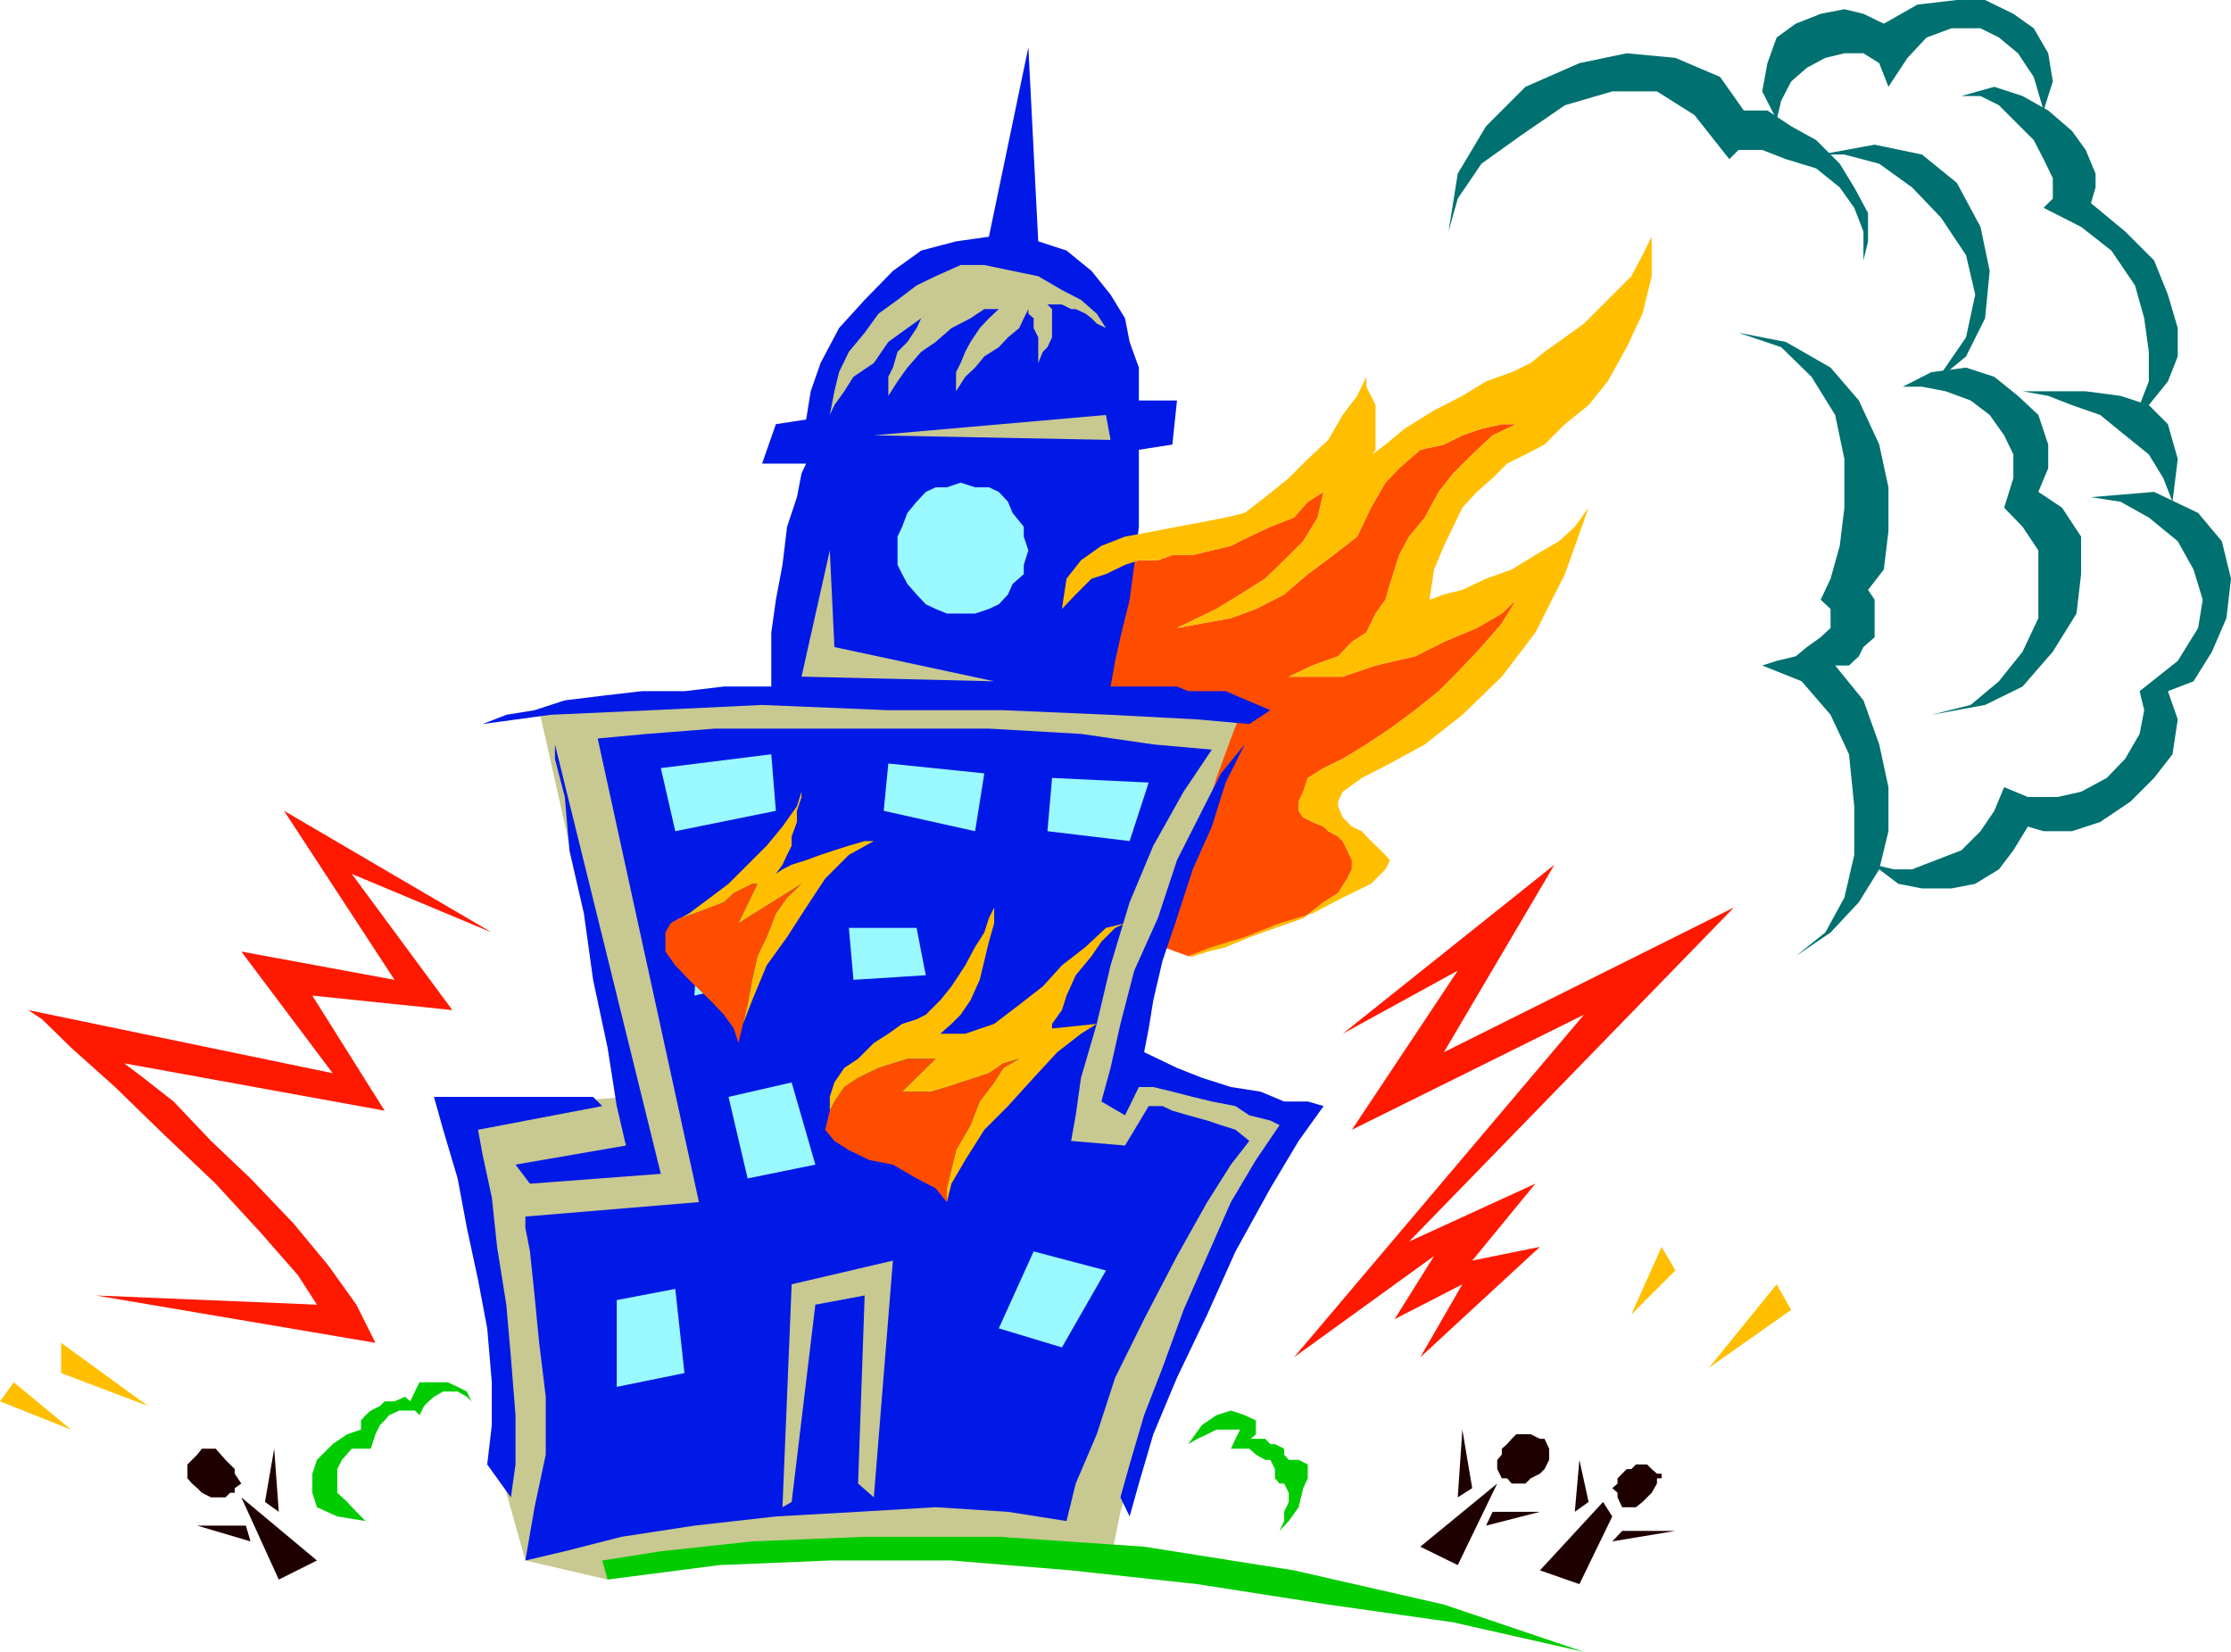
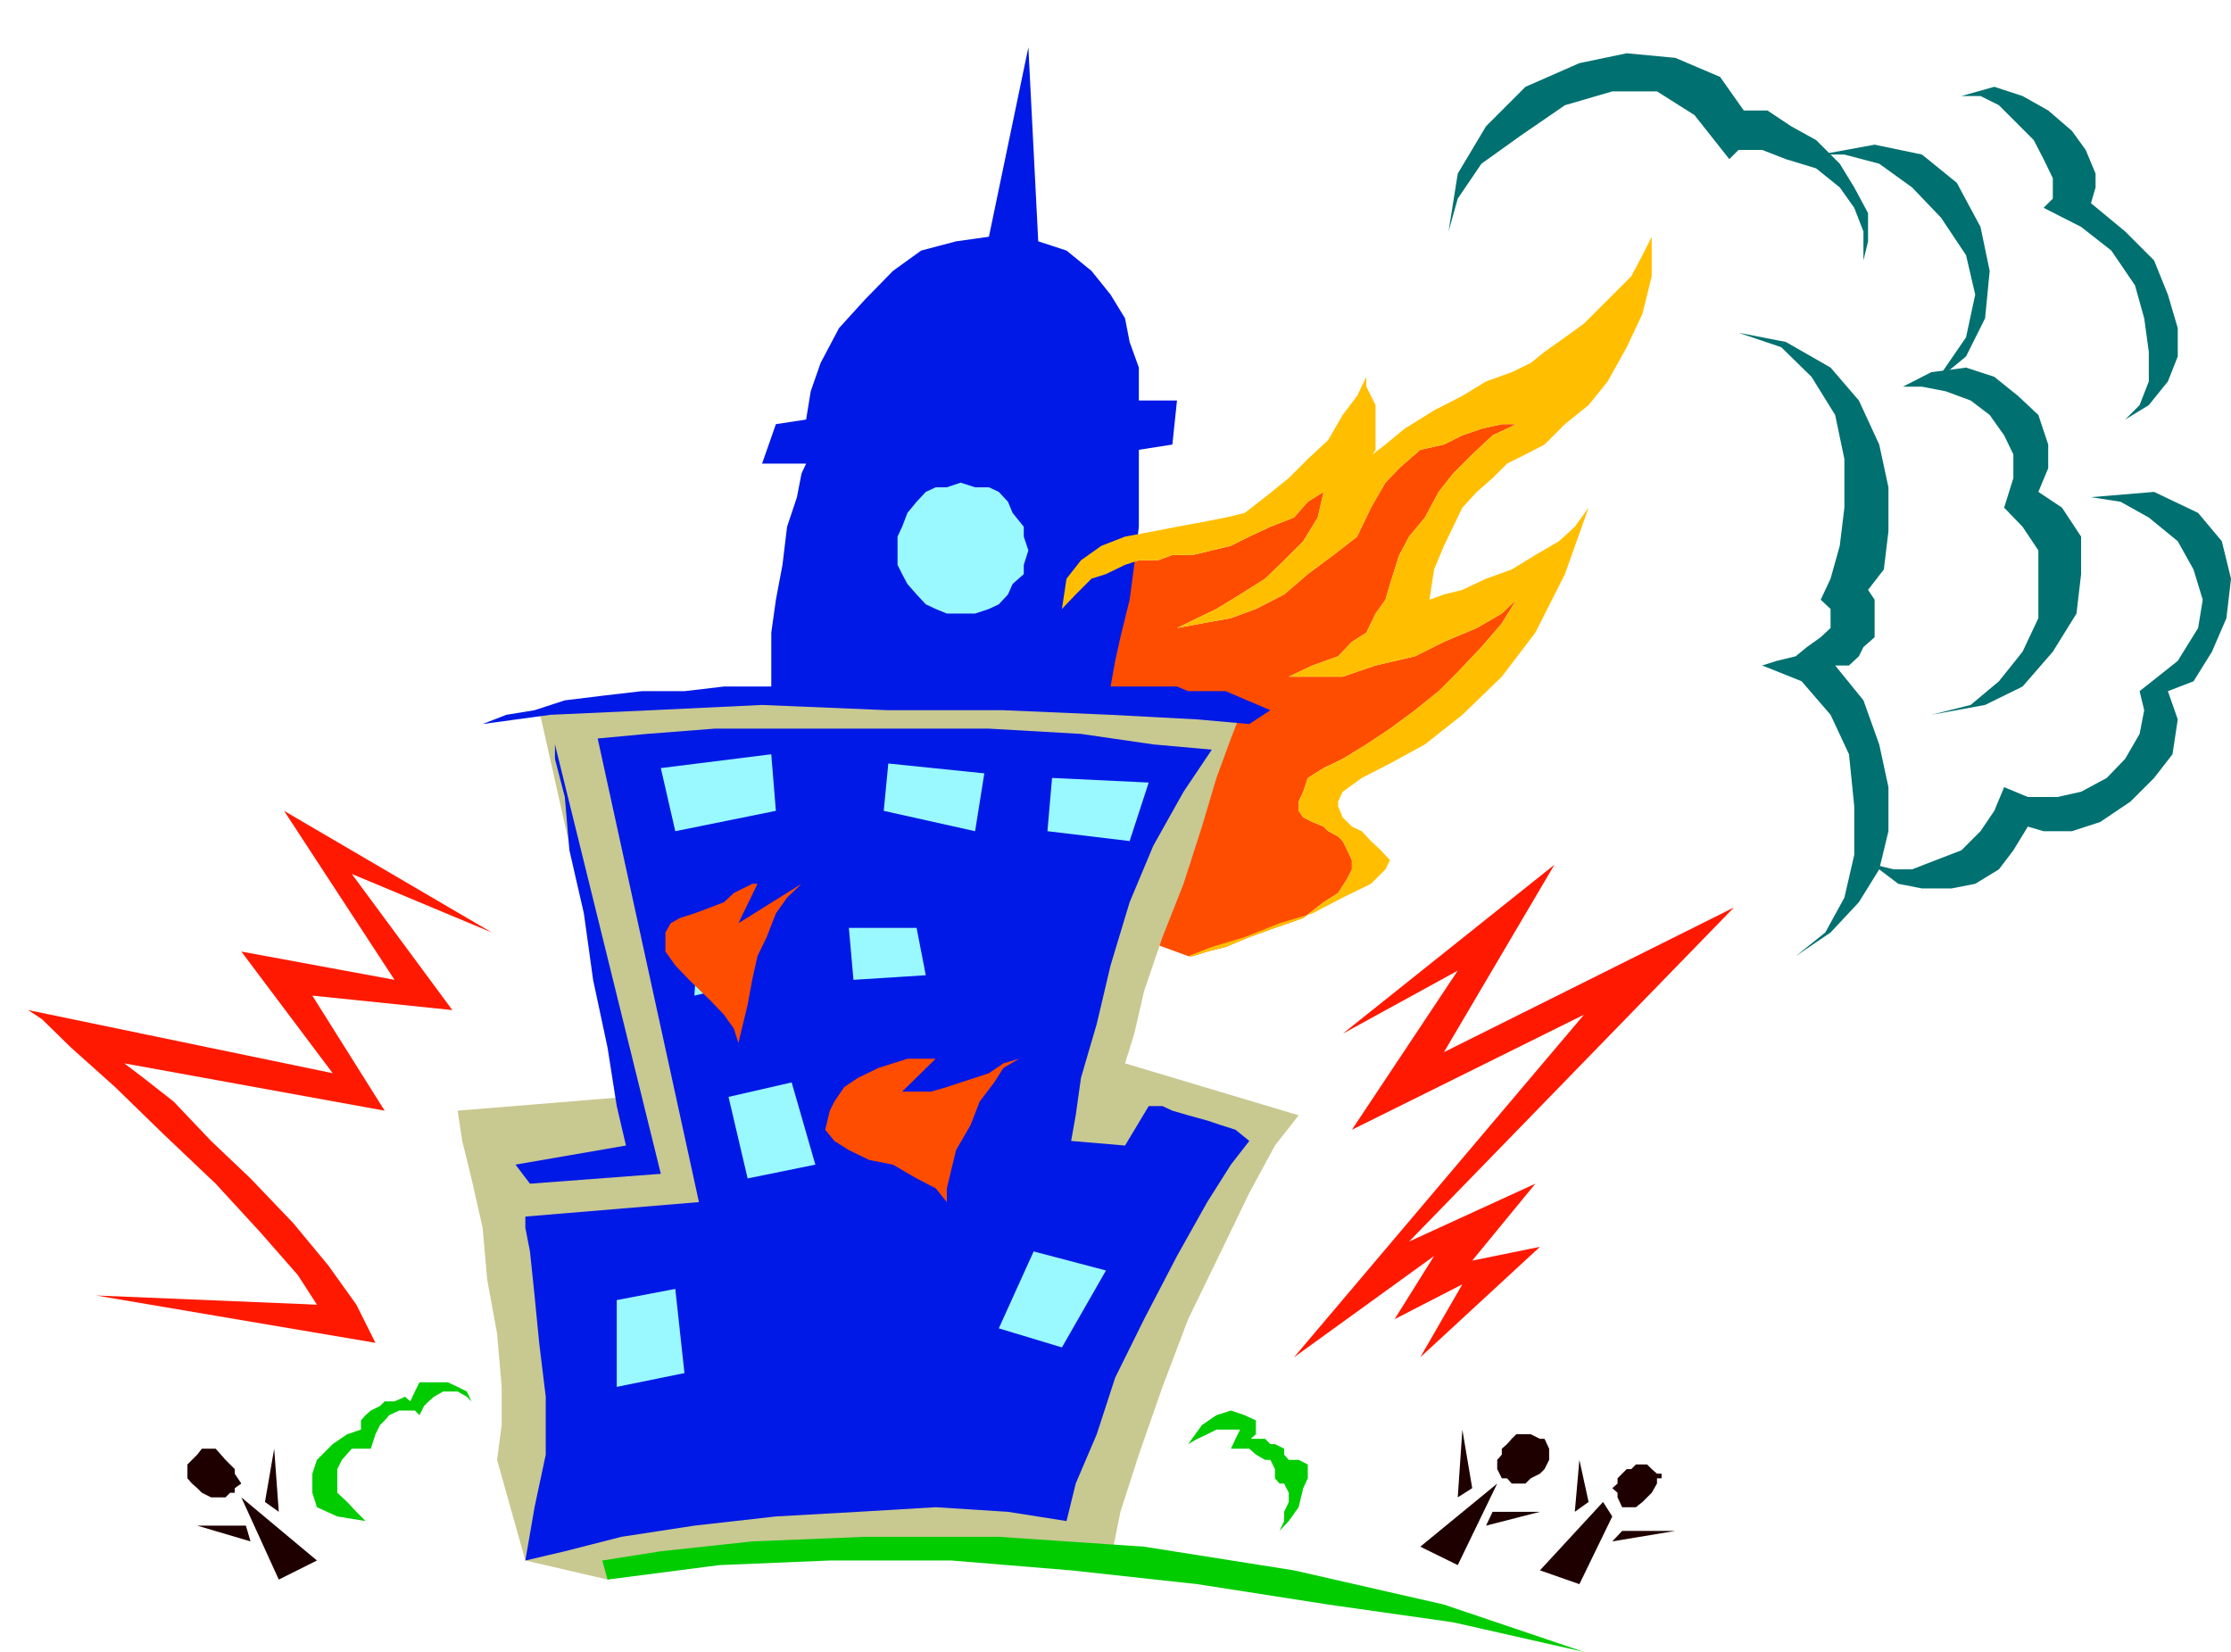
<svg xmlns="http://www.w3.org/2000/svg" width="339.297" height="251.199">
  <path fill="#ff4d00" d="m161.5 92.602 2.098-2.204L166 88l2.2-.7 2.898-1.402 2.101-.699h2.899l2.199-.8h3.101l2.899-.7 2.902-.699L190 81.602l3.2-1.5 3.597-1.403 2.101-2.398 2.399-1.5-.899 3.898-2.199 3.602-2.902 2.898L192.398 88l-3.8 2.398L185 92.602 182.098 94 179 95.5l3.797-.7 4.402-.8L191 92.602l4.297-2.204 3.601-3.097 3.899-2.903 3.601-2.796 2.102-4.403 2.2-3.8 2.097-2.2L216 68.4l3.598-.797 2.8-1.403 2.899-1 3.101-.699h2.2L227 66.2l-3.102 2.902L221 72l-2.203 2.8-2.098 3.9-2.402 2.902-1.5 2.796-.7 2.204-.699 2.199-.699 2.398-1.5 2.102-1.402 2.898-2.2 1.403L203.5 99.8l-3.902 1.398-3.598 1.7h8.2l5-1.7 6-1.398 4.398-2.2 5-2.101 3.8-2.2 2.2-2.1-2.2 3.6-3.101 3.598-3.598 3.801-2.902 2.903-3.598 2.898-3.8 2.8-3.602 2.4-3.598 2.198-2.902 1.403-2.399 1.5-.699 2.097-.699 1.5v1.403l.7 1 1.398.699 1.699.7.703.698 1.5.801.7.7.698 1.402.7 1.5v1.398l-.7 1.403-1.398 2.199-2.203 1.398-3.098 2.403-4.3 1.5L190 142.5l-3.602 1.5-2.8.7-2.2.698h-.699l-6-2.199-5.101-3.597-4.5-6-4.301-6.403-2.2-8.199-1.398-8.898 1.399-8.903 2.902-8.597" />
  <path fill="#c8c891" d="m168.898 237.3 1.5-7.402 2.801-8.699 3.598-10.3 3.902-10.297 5-10.301 4.301-8.903 3.898-7.199 3.602-4.597-26.402-7.903 1.402-4.5 1.5-6.5 2.797-8.199 3.203-8.102 2.797-8.699 2.203-7.398 2.2-6 1.398-3.602-2.899-.699h-9.601l-13.899-1.5-16.8-.7h-35.301l-15.598.7L82 108l13.2 58.8-25.602 2.098.699 4.602 1.402 5.7 1.7 7.5.699 7.902 1.5 8.199.699 8.097v5.801l-.7 5.301 4.301 15.3 12.5 2.9 7.399-2.2 8.902-.7 11.7-1.402h11.8L144 235.2l11 .7h7.898l6 1.402" />
-   <path fill="#0019e6" d="m171.797 230.602 1.402-5 2.2-7.5L179 209.5l4.598-9.602 4.3-9.597 5.301-9.602 4.301-7.199 3.797-5.3-2.399-.7h-3.601l-3.598-1.5-4.5-.7-4.402-1.402-3.797-1.5-2.902-1.398-2.098-1 .7-3.602.698-4.296 1.399-6 2.203-6.5 2.398-7.403 2.899-6.5 2.101-6.699 2.899-5.8-3.598 4.402-2.902 5.699-3.797 7.5-2.902 8.8-3.598 8-2.102 8.098-1.5 6.7-1.398 5.101 3.598 2.102 2.101-4.301h2.2l2.898.699 3.101.8 2.899.7 3.601.7 2.102 1.402 3.2.796 1.398.704-3.598 5.296-3.8 6.403-3.602 8.199-3.598 8.2-3.203 8.8-2.797 7.2-2.203 7.5-1.399 5 1.399 2.902M77.7 227.7l.698-5v-7.5l-.699-8.802-.699-8-1.402-8.796-.801-7.5-1.399-6.5-.699-3.801 18.899-3.602-1.399-1.398H66l1.398 5 2.2 7.398L71 186.7l1.7 7.903L74.097 202l.699 8.2v6.5l-.7 6 3.602 5" />
  <path fill="#0019e6" d="m78.398 177.102 16.801-2.903-1.402-6-1.399-8.898L90.2 149l-1.402-10.102-2.2-9.597-.699-8.102-1.5-5.8v-2.2L100.5 178.5 80.598 180l-2.2-2.898m108-72H180.7l-1.699-.704h-10.102l.7-3.898.8-3.602 1.399-5.699.703-5.3.7-5.797V68.398l5.097-.796.703-6.704h-5.8v-5L171.796 52l-.7-3.602-2.199-3.597L166 41.199l-3.8-3.097-4.302-1.403-1.5-29.5-6 28.801-5 .7-5.3 1.402-4.301 3.097-4.297 4.403-3.902 4.296-2.801 5.301-1.5 4.301-.7 4.3-4.597.7-2.102 6h6.7l-.7 1.5-.699 3.602-1.5 4.5-.699 5.796-1 5.301-.703 5v8.2h-7.2l-6 .703h-6.5l-6 .699-5.699.699-4.601 1.5-4.297.7-3.602 1.402 10.301-1.403L99.098 108l16.8-.8 19.2.8h17.5l16.3.7 13.2.698 7.902.704 3.2-2.102-6.802-2.898" />
  <path fill="#0019e6" d="m90.898 112.3 15.399 70.5-26.399 2.2v1.7l.7 3.6.699 6.7.703 7.2 1 8.198v8.801l-1.703 8-1.399 8.102 6-1.403L94.5 233.7l11.098-1.7L118 230.602l12.5-.704 11.797-.699 11 .7 8.902 1.402 1.399-5.7 3.199-7.5 2.8-8.601 4.403-8.898 5-9.602 4.598-8.2 3.601-5.698L190 173.5l-2.102-1.7-2.199-.698-2.101-.704-2.899-.796-2.402-.704-1.5-.699h-2.098l-3.601 6-8.2-.699.7-3.898.8-5.704 2.399-8.199 2.101-8.898 2.899-9.602 3.601-8.597 4.602-8.204 4.297-6.398-8.899-.8-11-1.598-14-.801H108.7l-10.3.8-7.5.7" />
-   <path fill="#c8c891" d="m132.898 227.7 2.899-36-15.399 3.6L119 229.2l1.398-.802 3.602-30 7.5-1.398-1 28.602 2.398 2.097M126.2 83.7l-4.302 19.198 29.301.704-24.3-5.204-.7-14.699m6.699-17.499 36 .698-.699-3.796zM168.2 49.898l-1.403-2.199-2.399-2.097-2.898-1.5L157.898 42 154 41.2l-4.3-.9h-3.602l-3.801 1.7-2.899 1.398-2.898 2.204-2.902 2.097-2.098 2.903-2.402 2.898-1.5 3.102-.7 2.898-.699 3.602.7-1.5 1.5-2.102 1.398-2.2 3.101-2.1 2.2-3.2L138 49.898l2.098-1.5 1.5-.699-1.5.7-.7 1.5L138 52l-1.5 1.5-.703 2.398-.7 1.403v2.898L136.5 58l1.5-2.102 2.098-2.398 2.199-1.5 2.402-2.102 2.899-1.5L149.699 47h2.2l-1.5 1.398-1.399 1.5L147.598 52l-.801 1.5-.7 1.7-.699 1.402V59.5l1.399-2.2 1.5-1.402 1.402-1.699 2.2-1.398 1.398-1.5L155 49.898l.7-1.5.698-1.398v.7l.801.698v1.5l.7 1.403v4.597-.699l.699-1.699.699-.7.703-1.5V47l-.703-.7h2.203l1.398.7h.7l1.5.7.902.698.797.801 1.402.7" />
  <path fill="#99f9ff" d="m157.2 190.3-5.302 11.7 9.602 2.898 6.7-11.699-11-2.898M102.7 196l-8.903 1.7v13.198l10.3-2.097L102.7 196m-2.2-79.2 16.797-2.1.703 8.6-15.3 3.098-2.2-9.597m34.598-.699-.7 7.199 13.899 3.097 1.402-8.796-14.601-1.5M160 118.3l-.703 8.098 12.5 1.5 2.902-8.898-14.699-.7m-53.703 23.5-.7 9.598 6-1.398-.8-8.2h-4.5m22.801-.698.699 7.898 11-.7-1.399-7.198h-10.3m-8.7 23.5 3.602 12.5-10.3 2.097-2.903-12.398 9.601-2.2m25.7-71.301h2.199l2.101-.698 1.5-.704 1.399-1.5.703-1.597 1.7-1.5v-1.403l.698-2.199-.699-2.097v-1.5L154 78l-.703-1.7-1.399-1.5-1.5-.698h-2.101l-2.2-.704-2.097.704h-1.703l-1.5.699-1.399 1.5L138 78l-.8 2.102-.7 1.5v4.296l.7 1.403.8 1.5 1.398 1.597 1.399 1.5 1.5.704L144 93.3h2.098" />
  <path fill="#ffbf00" d="m180.7 145.398 3.597-1.398 5-1.5 5.3-2.102 5-1.5 4.602-2.398 4.301-2.102 2.2-2.199.698-1.398-1.398-1.5-1.5-1.403-1.402-1.5-1.5-.699-1.399-1.398-.699-1.7v-.703l.7-1.5 2.898-2.097 4.3-2.2 5.301-2.902 5.7-4.5 6-5.8 5.101-6.7 4.5-8.898 3.598-10.102-2.098 2.903-2.402 2.199-3.598 2.097-3.602 2.204L226 88l-3.602 1.7-2.8.698-2.2.801.7-4.597 1.5-3.602L221 80.102l1.398-2.903 2.2-2.398L227 72.699l2.2-2.199 2.8-1.398 2.898-1.5L238 64.5l3.598-2.898L244.5 58l2.898-5.2 2.399-5.1 1.402-5.7v-6l-1.402 2.8-1.7 3.2L246 44.102 243.098 47l-2.2 2.2L238 51.3l-3.102 2.2-2.101 1.7-2.899 1.402L226 58l-3.602 2.2-4.3 2.198-4.5 2.801-2.899 2.403-2.902 2.199-1.399 2.898 1.399-2.199 1.402-2.102v-6.796l-.699-1.403-.703-1.398v-1.5l-1.399 2.898-2.199 2.903L202 66.898l-3.102 2.903L196 72.699l-3.602 2.903L189.297 78l-2.899.7-3.601.698-3.797.704-3.602.699-4.3.8L167.5 83l-3.102 2.2L162.2 88l-.699 4.602 2.098-2.204L166 88l2.2-.7 2.898-1.402 2.101-.699h2.899l2.199-.8h3.101l2.899-.7 2.902-.699L190 81.602l3.2-1.5 3.597-1.403 2.101-2.398 2.399-1.5-.899 3.898-2.199 3.602-2.902 2.898L192.398 88l-3.8 2.398L185 92.602 182.098 94 179 95.5l3.797-.7 4.402-.8L191 92.602l4.297-2.204 3.601-3.097 3.899-2.903 3.601-2.796 2.102-4.403 2.2-3.8 2.097-2.2L216 68.4l3.598-.797 2.8-1.403 2.899-1 3.101-.699h2.2L227 66.2l-3.102 2.902L221 72l-2.203 2.8-2.098 3.9-2.402 2.902-1.5 2.796-.7 2.204-.699 2.199-.699 2.398-1.5 2.102-1.402 2.898-2.2 1.403L203.5 99.8l-3.902 1.398-3.598 1.7h8.2l5-1.7 6-1.398 4.398-2.2 5-2.101 3.8-2.2 2.2-2.1-2.2 3.6-3.101 3.598-3.598 3.801-2.902 2.903-3.598 2.898-3.8 2.8-3.602 2.4-3.598 2.198-2.902 1.403-2.399 1.5-.699 2.097-.699 1.5v1.403l.7 1 1.398.699 1.699.7.703.698 1.5.801.7.7.698 1.402.7 1.5v1.398l-.7 1.403-1.398 2.199-2.203 1.398-3.098 2.403-4.3 1.5L190 142.5l-3.602 1.5-2.8.7-2.2.698h-.699" />
  <path fill="#ff4d00" d="m112.297 158.602.703-2.903.7-2.898.698-3.801.801-3.602 1.399-2.898 1.402-3.602 1.7-2.398 2.198-2.102-9.601 6 2.902-6h-.8l-1.399.704-1.402.699-1.5 1.398L108 138l-2.402.898-2.2.704-1.398.796-.8 1.403v2.898l1.5 2.102 2.097 2.199 3.203 3.102 2.098 2.199 1.5 2.097.699 2.204M144 182.8v-2.1l.7-2.9.698-2.902 2.2-3.796L149 167.5l2.2-2.898 1.398-2.204L155 161l-2.402.7-2.2 1.5-2.101.698-2.2.704-2.097.699-2.402.699h-4.399l5.098-5H138l-2.203.7-2.2.698-3.097 1.5-2.102 1.403-1.5 2.199-.699 1.398-.699 2.903 1.398 1.699 2.2 1.398 3.101 1.5 3.598.704 3.601 2.097 2.899 1.5 1.703 2.102" />
-   <path fill="#ffbf00" d="m112.297 158.602.703-2.903 1.398-3.597 2.2-5.301 3.101-4.301 2.899-4.5 2.902-4.398 3.598-3.602 3.8-2.102H131.5l-2.402.704-2.2.699-2.101.699-2.2.8-2.199.7-1.398.7-1 .698 1-1.398.7-1.5.698-1.398v-1.403L121.2 125v-1.7l.7-2.1v-.802l-.7 2.204-2.199 3.097-2.402 2.903-2.899 2.898-2.902 2.898L108 136.5l-3.203 2.398-2.797 1.5 1.398-.796 2.2-.704L108 138l2.098-.8 1.5-1.4 1.402-.698 1.398-.704h.801l-2.902 6 9.601-6-2.199 2.102-1.699 2.398-1.402 3.602-1.399 2.898-.8 3.602-.7 3.8-.699 2.9-.703 2.902m13.903 10.296v-2.097l.698-2.2 1.5-2.203L130.5 161l2.398-2.398 2.2-1.403 2.101-1.5 2.2-.699 1.398-.7 2.203-2.198 1.7-2.102 2.097-3.2 1.5-2.8 1.402-2.2.7-2.198.8-1.602v2.398l-.8 2.801-.7 2.903L149 149l-1.402 3.102-1.5 2.199-1.399 1.398-1.699 1.5h3.797l4.402-1.5 3.801-2.898 3.598-2.801 2.902-3.2 3.598-2.8 3.101-2.898 2.899-.704-1.5.704-2.098 2.097-1.5 2.2-2.402 2.902-1.399 3.097-.699 2.204-1.5 2.097v.7l6.797-.7-2.399 1.5-3.601 2.801-3.598 3.898-3.902 4.301-3.598 3.602-2.902 4.597-2.098 3.602-.699 2.8v-2.1l.7-2.9.698-2.902 2.2-3.796L149 167.5l2.2-2.898 1.398-2.204L155 161l-2.402.7-2.2 1.5-2.101.698-2.2.704-2.097.699-2.402.699h-4.399l5.098-5H138l-2.203.7-2.2.698-3.097 1.5-2.102 1.403-1.5 2.199-.699 1.398" />
  <path fill="#0c0" d="m91.598 237.3 8.902-1.402 13.898-1.5 17.102-.699h20.398L174 235.2l22.797 3.602 22.8 5.199 21.301 7.2L221 246.7l-19-2.7-19.902-3.102-19.2-2.097-18.199-1.5h-18.5l-16.8.699-17 2.2-.801-2.9M71.7 213.102l-.7-1.5-1.402-.704-1.5-.699h-4.301l-.7 1.403-.699 1.5-.8-.704-1.598.704h-1.5l-.703.699-1.399.699-.8.7-.7.8v1.398l-2.101.704-2.2 1.5L48.2 222l-.699 2.102V227l.7 2.2 3.097 1.402 4.3.699-1.398-1.403-1.402-1.5-1.5-1.398v-3.602L52 222l1.5-1.7h2.898l.7-2.198.699-1.403.703-.699.7-.8 1.5-.7h2.398l.699.7.703-1.4.7-.698.8-.704 1.398-.796h2.2l1.402.796.7.704m121.5 21.296 1.398-1.597 1.402-1.5 1.5-2.102.7-2.898.698-1.5v-2.102L197.5 222H196l-.703-.8v-.9l-1.399-.698h-.699l-.8-.801H190l-.703.8 1.703-1.5V216l-1.703-.8-2.098-.7-2.199.7-2.203 1.5-2.098 2.902 1.399-.801 1.5-.7 1.402-.703h3.598l-.7 1.403-.699 1.5H190l1 .898 1.398.801h.801l.7 1.398v1.403l.699.8h.699L196 227v1.398l-.703 1.5v1.403l-.7 1.5-1.398 1.597" />
  <path fill="#1f0000" d="m216 235.2 11.7-9.598-6 12.398zm7.898-8.9-1.5-8.902-.699 10.301zm3.102 3.598h7.2L226 232Zm3.598-11.796-.7.699-.699.8-.8.7v.898l-.7.801v1.398l.7 1.403h.8l.7.8H232l.797-.8 1.402-.7.7-.703.699-1.398v-1.7l-.7-1.5h-.699l-1.402-.698h-2.2M48.2 237.3l-11.5-9.6 5.698 12.5zm-7.903-8.902 1.402-8.097.7 9.597zM37.398 232H30l8.098 2.398zm-4.601-11.7.8.9.7.8.703.7.7.698v.704l1 1.5-1 .699V227H35l-.703.7h-2.2L30.7 227l-.699-.7-.8-.698-.7-.801v-2.102l1.5-1.5.7-.898h2.097M234.2 238.8l6 2.098 5-10.296-1.403-2.204-9.598 10.403M246 227l-.8-.7.8-.698v-.801l.7-.7.698-.703h.7l.699-.699h1.703l.7.7.8.703h.7v.699h-.7v.8l-.8 1.399-.7.7-.703.698-1 .801h-2.098l-.699-1.5V227m-4.402 1.398L240.199 222l-.699 7.898Zm5.102 4.402h8.097l-9.598 1.598zm0 0" />
  <path fill="#ff1900" d="m216 206.398 18.2-16.796-10.302 2.097L233.5 180l-19.203 8.8 49.402-50.8-44.101 22 16.8-28.5-32.199 25.7 17.5-9.598-16.101 24.199 35.3-17.5-44.101 52.097 21.3-15.398-6 9.602 10.301-5.301L216 206.398M14.598 197l42.5 7.2-2.899-5.802-4.3-6L44.597 186l-6.5-6.8-6-5.7-5.7-6-4.601-3.602-2.899-2.199 39.602 7.2-11-17.5 21.297 2.203L53.5 132.898l21.297 8.903-31.598-18.5L60 149l-23.3-4.3 13.898 18.5-46.301-9.598L6.398 155l4.399 4.3 6.703 6 7.398 7.2 7.899 7.5 6.8 7.398 5.7 6.5 2.902 4.5L14.598 197" />
-   <path fill="#ffbf00" d="m248.098 199.898 4.601-10.296 2.098 3.597zm11.8 8.102 10.301-12.7 2.2 3.9zM22.5 213.8l-13.203-9.6v4.6zm-11.703 3.598-8.7-7.199L0 213.102zm0 0" />
  <path fill="#007070" d="m273.098 145.398 4.5-3.597 2.902-5.301 1.5-6.5v-7.398l-.8-7.903-2.802-6-4.398-5.097-6-2.403 2.2-.699 2.898-.7 1.699-1.402 2.101-1.5 1.5-1.398v-2.898l-1.5-1.403 1.5-3.199 1.399-5 .703-5.8v-7.4l-1.402-6.698L275.5 57.3l-4.602-4.5-6.5-2.2 7.2 1.399 6.8 3.898 4.301 5 3.098 6.704 1.402 6.5V80.8l-.699 5.8-2.402 3.098 1 1.5v5.7l-1.7 1.5-.699 1.402-1.5 1.398h-2.101l4.3 5.301 2.399 6.7 1.402 6.5v6.698l-1.402 5.801-3.098 5-4.3 4.602-5.301 3.597M220.297 35.2l1.402-5 3.598-5.302 6-4.296L238 16l7.2-2.102h6.8l5.7 3.602 5.3 6.7 1.398-1.4H268l3.598 1.4 4.601 1.402 3.598 2.898L282 31.602l1.398 3.597v4.403l.7-2.903v-4.3L282 28.5l-2.203-3.602-3.598-3.597-3.8-2.102-3.602-2.398h-3.598l-3.601-5.102-6.801-2.898-7.399-.7-7.199 1.5L232 13.2l-6 6-4.3 7.2-1.403 8.8" />
  <path fill="#007070" d="M276.898 23.5h3.602l5.297 1.398 5 3.602 4.402 4.602L299 38.8l1.398 6L299 51.3l-4.602 6.7L299 54.2l2.898-5.802.7-7.199-1.399-6.699-3.601-6.7-5.301-4.3-7.2-1.5-8.199 1.5" />
  <path fill="#007070" d="M289.398 58.8h2.899l3.601.7 3.801 1.398 2.899 2.204 2.199 3.097 1.402 2.903v3.597l-1.402 4.5 2.8 2.903L310 83.699V94l-2.402 5.102-3.598 4.5-4.3 3.597-6 1.5 8.198-1.5 5.7-2.8 4.601-5.297 3.598-5.801.703-6v-5.7l-2.902-4.402L310 74.801l1.5-3.602v-3.597l-1.5-4.5-3.102-2.903-3.601-2.898L299 55.898l-5.3.704-4.302 2.199M323.2 63.8l2.198-2.198L326.797 58v-4.5l-.7-5.102-1.398-5-3.601-5.296L316.5 34.5l-5.703-2.898 1.402-1.403v-3.097l-1.402-2.903-1.5-2.898-3.098-3.102L304 16l-2.8-1.398h-2.903l5-1.403 4.3 1.403L311.5 16.8l3.598 3.097 2.101 2.903 1.5 3.597V28.5L318 30.898l5.2 4.301 4.398 4.403 2.101 5.199 1.5 5.097V54.2L329.7 58l-2.902 3.602-3.598 2.199" />
-   <path fill="#007070" d="m310.797 16.8-1.5-5.1-2.399-3.598L304 5.699l-2.8-1.398h-4.403L293 5.699l-2.902 3.102-2.899 4.398-1.402-3.597-2.399-1.5H280.5l-2.902.699-2.801 1.5-2.399 2.097-1.5 2.903-.699 2.898L268 13.9l.797-4.297 1.402-3.903 2.899-2.097 3.8-1.5 3.602-.704 2.898.704 3.102 1.5L291.598.7l6-.699h4.3l4.301 2.102 3.098 2.199 2.203 3.8.7 4.297-1.403 4.403m-6 43.398 2.8-.7h9.602l5.301.7 4.297 1.402 2.902 2.898 1.5 5.3-.8 6.5L329 72.7l-2.203-3.598-3.598-2.903-3.8-3.097-4.301-1.5-3.598-1.403-3.902-.699-2.801.7" />
  <path fill="#007070" d="m283.398 129.3 2.399 2.9 2.902 2.198 3.598.704h4.5l3.601-.704L304 132.2l2.2-2.898 2.198-3.602 2.399.7h4.3l4.301-1.399 4.602-3.102 3.598-3.597 2.8-3.602.801-5.3-1.5-4.297 3.899-1.5 2.8-4.5 2.2-5.102.699-6-1.399-5.7-3.601-4.3-6.7-3.2-9.597.802 4.5.699 4.297 2.398 4.402 3.602 2.399 4.3L335 91.2l-.703 4.301-3.098 5-5.8 4.602.699 2.898-.7 3.602-2.199 3.796-2.8 2.903-3.899 2.097-3.602.801h-4.5l-3.601-1.5-1.5 3.602-2.098 3.097-2.902 2.903-3.899 1.5-3.601 1.398H288l-2.902-.699-1.7-2.2" />
</svg>